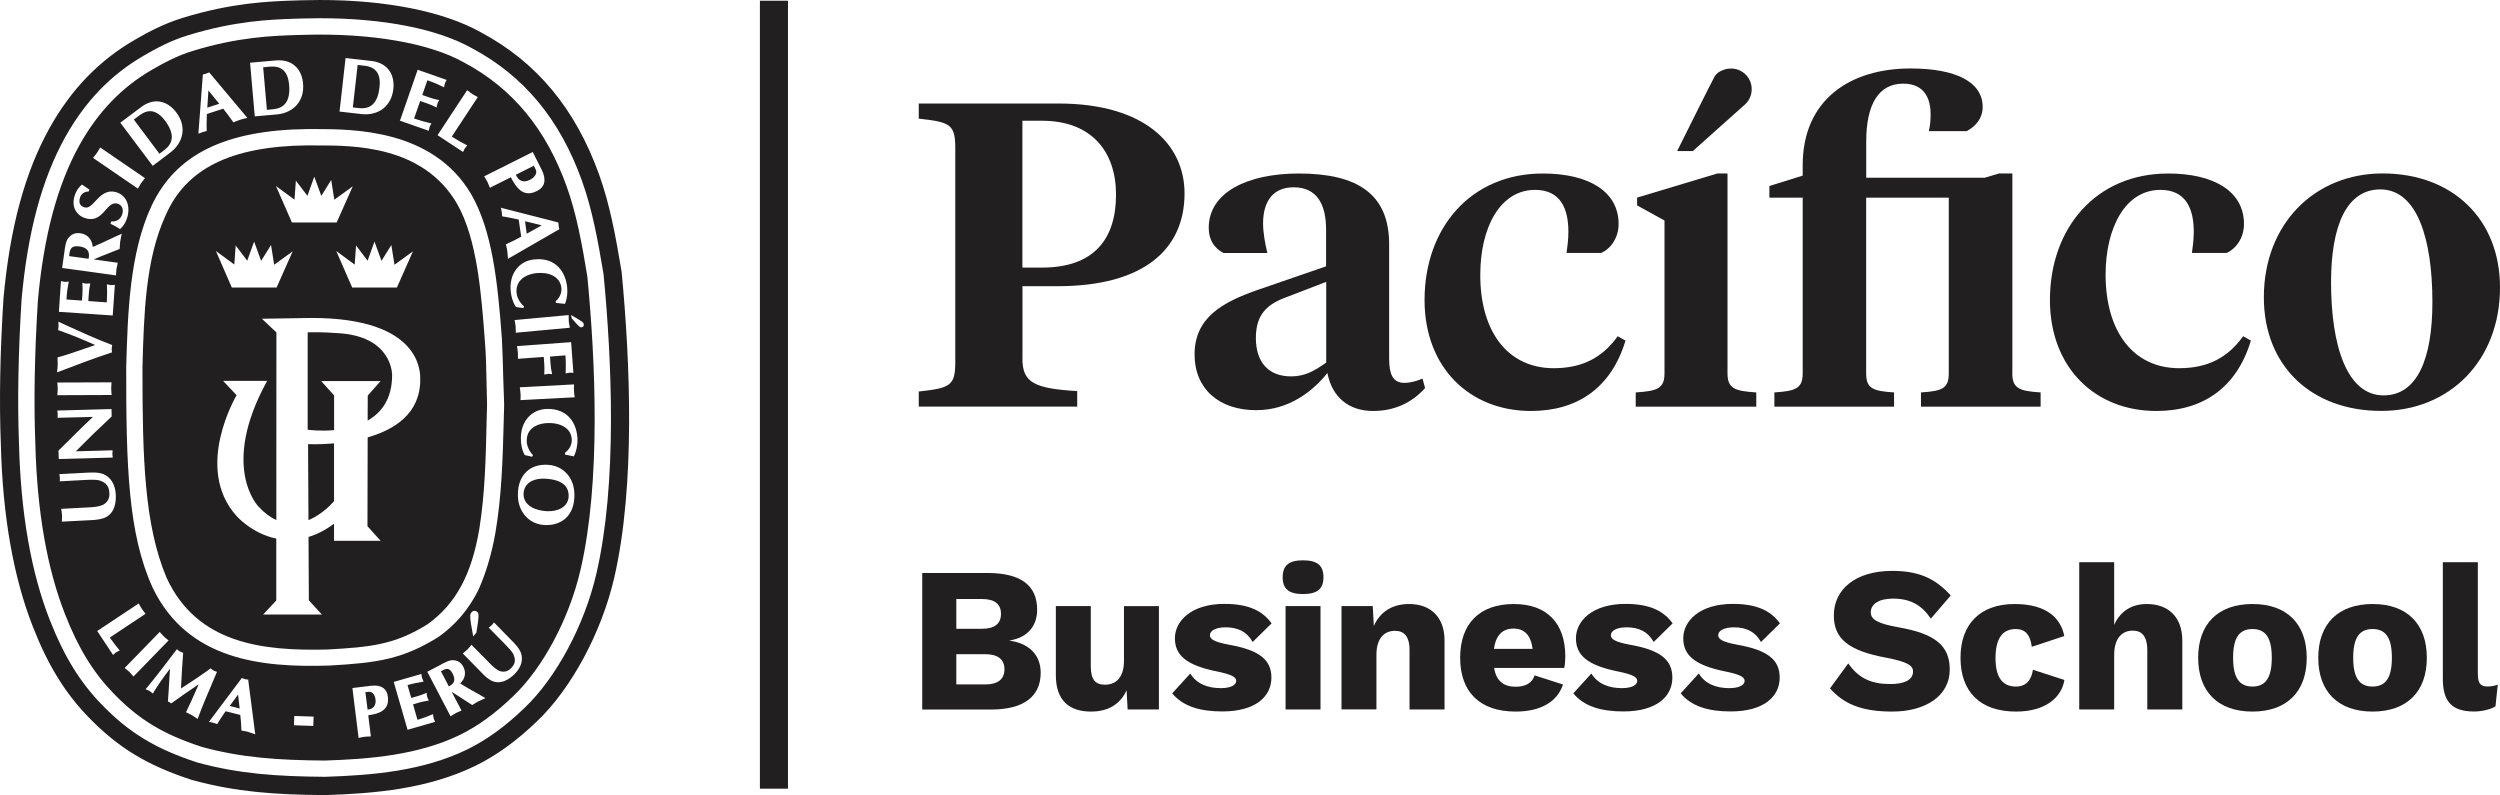
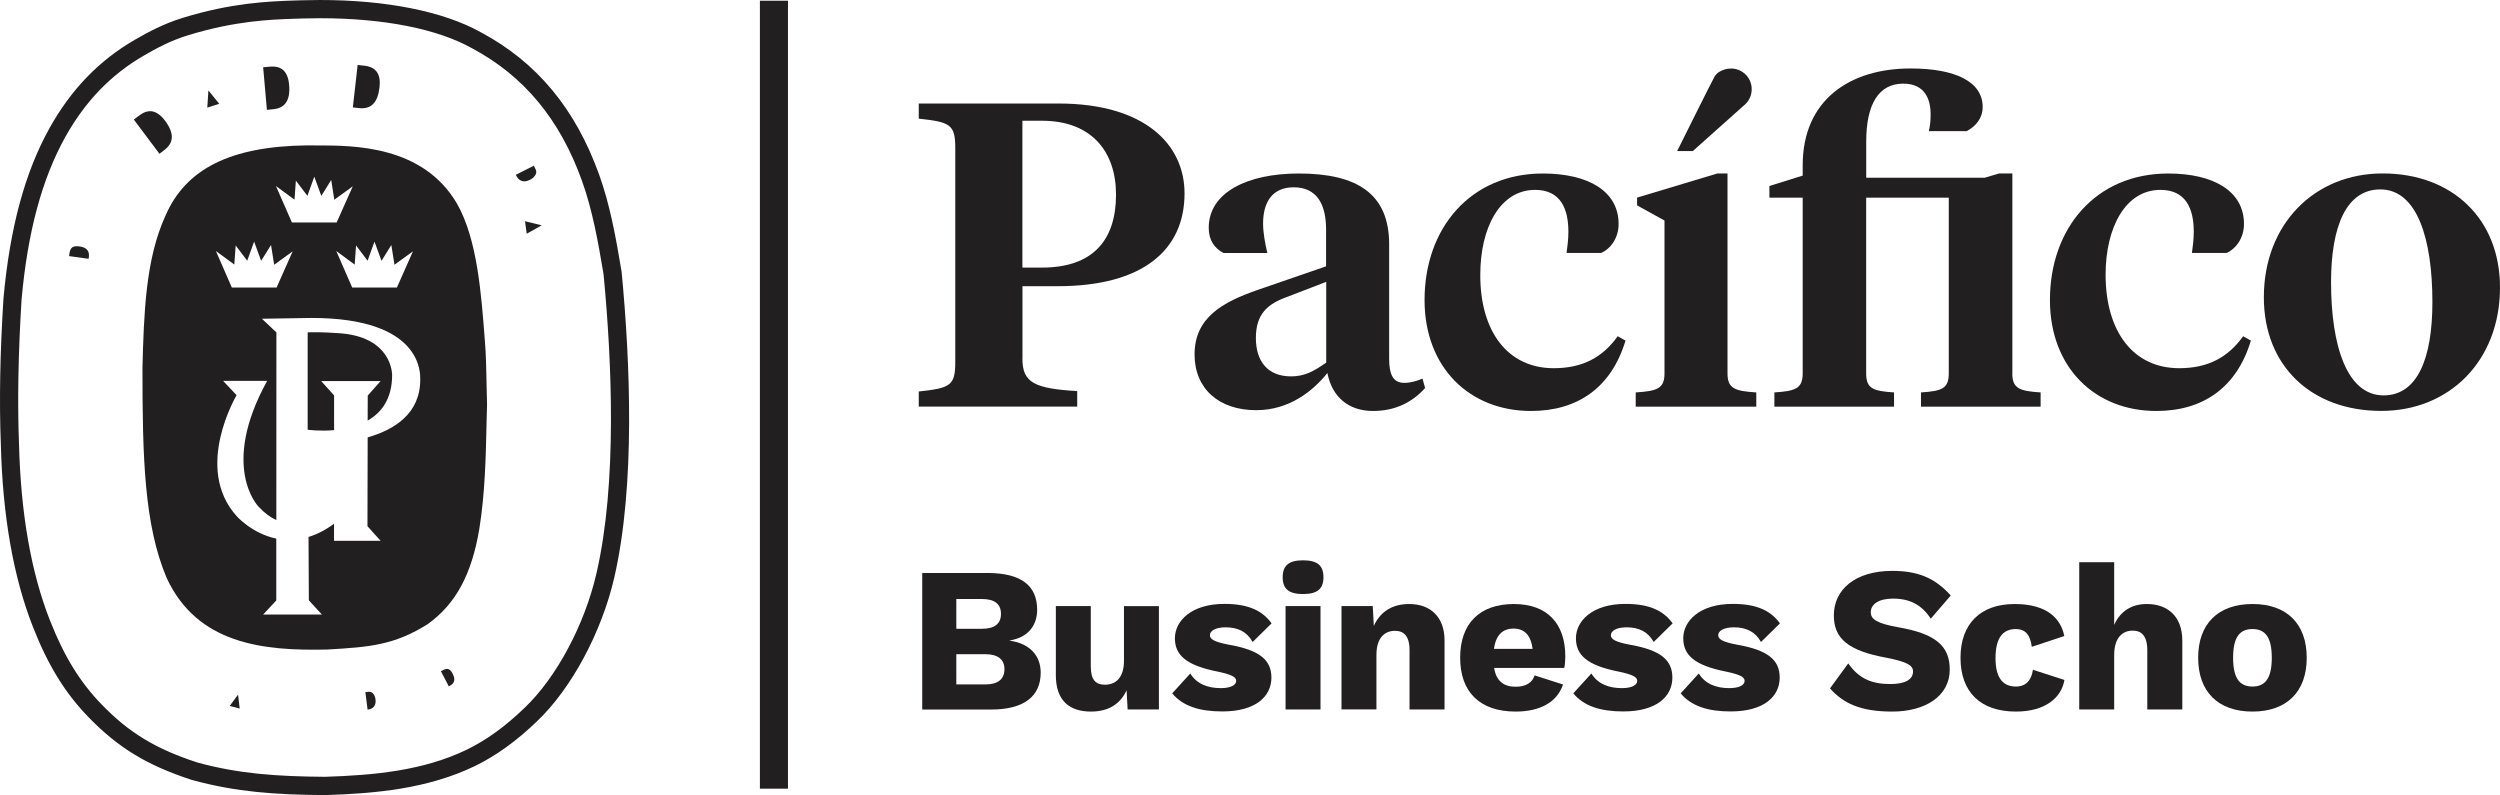
<svg xmlns="http://www.w3.org/2000/svg" width="261" height="83" viewBox="0 0 261 83" fill="none">
  <g clip-path="url(#clip0_1330_19)">
    <path d="M82.264 0.076H79.334V82.338H82.264V0.076Z" fill="#221F20" />
    <path d="M106.739 27.936H108.786C114.077 27.936 116.513 25.096 116.513 20.319C116.513 15.812 113.94 12.606 108.786 12.606H106.739V27.936ZM106.739 37.447C106.739 39.97 108.026 40.563 112.461 40.831V42.451H95.918V40.873C99.258 40.514 99.731 40.245 99.731 37.764V15.494C99.731 13.013 99.252 12.744 95.918 12.386V10.807H110.504C119.47 10.807 123.666 15.046 123.666 20.188C123.666 26.095 119.326 29.879 110.415 29.879H106.746V37.447H106.739Z" fill="#221F20" />
    <path d="M162.214 38.44C165.219 38.44 167.313 37.309 168.887 35.104L169.702 35.559C168.223 40.473 164.698 42.906 159.832 42.906C153.446 42.906 148.723 38.398 148.723 31.32C148.723 23.793 153.542 18.114 161.071 18.114C165.746 18.114 168.983 19.913 168.983 23.386C168.983 24.827 168.169 25.957 167.169 26.405H163.549C163.644 25.689 163.74 25.006 163.74 24.193C163.74 21.801 162.933 19.823 160.263 19.823C156.642 19.823 154.541 23.697 154.541 28.701C154.534 34.608 157.395 38.44 162.214 38.44Z" fill="#221F20" />
    <path d="M210.084 38.984C210.084 40.563 210.851 40.831 213.041 40.969V42.458H200.55V40.969C202.74 40.831 203.452 40.563 203.452 38.984V20.636H194.828V38.984C194.828 40.563 195.539 40.831 197.737 40.969V42.458H185.245V40.969C187.436 40.831 188.202 40.563 188.202 38.984V20.636H184.725V19.416L188.202 18.334V17.252C188.202 10.401 193.158 7.148 199.455 7.148C204.177 7.148 206.99 8.547 206.99 11.166C206.99 12.338 206.272 13.192 205.32 13.689H201.364C201.508 13.151 201.556 12.607 201.556 11.931C201.556 10.263 200.892 8.733 198.695 8.733C196.121 8.733 194.834 10.897 194.834 14.771V18.555H207.202L208.708 18.107H210.091V38.984H210.084Z" fill="#221F20" />
    <path d="M227.51 38.44C230.515 38.44 232.609 37.309 234.183 35.104L234.991 35.559C233.513 40.473 229.988 42.906 225.121 42.906C218.735 42.906 214.013 38.398 214.013 31.32C214.013 23.793 218.831 18.114 226.36 18.114C231.035 18.114 234.272 19.913 234.272 23.386C234.272 24.827 233.458 25.957 232.459 26.405H228.838C228.934 25.689 229.029 25.006 229.029 24.193C229.029 21.801 228.215 19.823 225.546 19.823C221.925 19.823 219.824 23.697 219.824 28.701C219.837 34.608 222.698 38.44 227.51 38.44Z" fill="#221F20" />
    <path d="M253.943 31.54C253.943 24.868 252.321 19.775 248.509 19.775C244.984 19.775 243.362 23.559 243.362 29.466C243.362 36.138 245.032 41.279 248.844 41.279C252.369 41.279 253.943 37.447 253.943 31.54ZM236.346 31.044C236.346 23.38 241.644 18.107 248.748 18.107C256.045 18.107 261 22.883 261 30.01C261 37.675 255.709 42.899 248.605 42.899C241.309 42.899 236.346 38.212 236.346 31.044Z" fill="#221F20" />
    <path d="M180.352 38.984C180.352 40.563 181.118 40.831 183.356 40.969V42.458H170.769V40.969C173.008 40.831 173.774 40.563 173.774 38.984V23.021L170.913 21.443V20.629L179.304 18.107H180.352V38.984Z" fill="#221F20" />
    <path d="M138.457 37.854C137.122 38.798 136.164 39.294 134.788 39.294C132.262 39.294 131.113 37.626 131.113 35.283C131.113 32.76 132.358 31.72 134.357 31.003L138.457 29.424V37.854ZM148.511 39.522C147.984 39.749 147.32 39.97 146.602 39.97C145.363 39.97 145.027 38.977 145.027 37.447V25.503C145.027 20.23 141.687 18.114 135.589 18.114C130.291 18.114 126.191 20.05 126.191 23.793C126.191 25.054 126.78 25.923 127.738 26.412H132.31C132.071 25.42 131.865 24.248 131.865 23.345C131.865 21.181 132.769 19.554 135.062 19.554C137.54 19.554 138.443 21.401 138.443 23.972V27.805L131.243 30.286C127.67 31.547 124.713 33.126 124.713 37.006C124.713 40.611 127.287 42.823 131.147 42.823C134.583 42.823 137.06 40.838 138.58 38.943C139.059 41.424 140.77 42.906 143.344 42.906C145.589 42.906 147.396 42.051 148.778 40.514L148.511 39.522Z" fill="#221F20" />
    <path d="M180.817 7.154C180.557 7.161 180.317 7.168 180.105 7.237C179.592 7.403 179.291 7.561 179.01 7.975C178.866 8.188 175.095 15.77 175.095 15.77H176.731L182.234 10.856C182.631 10.463 182.877 9.918 182.877 9.312C182.884 8.154 181.967 7.21 180.817 7.154Z" fill="#221F20" />
    <path d="M23.983 73.702L25.023 73.971L24.852 72.516L23.983 73.702Z" fill="#221F20" />
    <path d="M47.076 70.056C46.789 69.697 46.481 69.828 46.05 70.063L46.029 70.07L46.857 71.655C47.138 71.524 47.316 71.358 47.391 71.159C47.473 70.945 47.432 70.669 47.261 70.352C47.234 70.276 47.186 70.18 47.076 70.056Z" fill="#221F20" />
    <path d="M38.507 72.22L38.144 72.261L38.377 74.088C38.493 74.067 38.623 74.047 38.733 73.998C39.219 73.799 39.239 73.295 39.205 73.026C39.137 72.516 38.849 72.179 38.507 72.22Z" fill="#221F20" />
-     <path d="M32.162 46.366L32.203 54.299C33.798 53.645 34.873 52.314 34.873 52.314V46.29C33.305 46.428 32.162 46.366 32.162 46.366Z" fill="#221F20" />
    <path d="M50.047 55.175C50.635 51.529 50.718 47.71 50.793 44.34C50.793 44.34 50.848 42.224 50.848 42.244C50.82 41.486 50.806 40.714 50.793 39.901C50.765 38.509 50.745 37.061 50.622 35.6C50.245 30.631 49.828 24.999 47.72 21.277C44.16 15.171 36.905 15.177 33.004 15.184L32.08 15.177C24.106 15.267 19.397 17.604 17.276 22.518C15.181 27.074 15.024 32.822 14.873 38.378C14.873 38.378 14.873 38.474 14.873 38.467C14.873 47.8 15.058 54.837 17.412 60.365C20.602 67.195 27.364 67.981 34.195 67.809C38.699 67.554 41.211 67.32 44.66 65.155C47.596 63.039 49.253 59.958 50.047 55.175ZM37.172 25.627L38.377 27.219L39.096 25.22L39.828 27.232L40.855 25.578L41.183 27.639L43.113 26.24L41.436 30.017H36.769L35.105 26.205L37.029 27.625L37.172 25.627ZM30.745 20.843L30.889 18.858L32.094 20.443L32.812 18.444L33.545 20.45L34.578 18.789L34.9 20.85L36.83 19.451L35.146 23.228H30.478L28.808 19.423L30.745 20.843ZM24.462 27.618L24.606 25.627L25.811 27.219L26.529 25.22L27.262 27.232L28.295 25.578L28.624 27.639L30.554 26.24L28.877 30.017H24.202L22.539 26.205L24.462 27.618ZM43.873 39.653C43.873 43.175 41.183 44.864 38.384 45.663L38.363 54.934L39.732 56.457H34.873V54.678C33.949 55.361 33.059 55.802 32.21 56.057L32.244 62.674L33.606 64.156H27.474L28.843 62.688V56.229C26.303 55.706 24.702 53.879 24.702 53.879C20.171 48.847 24.702 41.259 24.702 41.259L23.292 39.763H27.891C22.929 48.751 26.974 52.873 26.974 52.873C27.604 53.562 28.24 54.017 28.849 54.299L28.856 34.704L27.344 33.277L32.504 33.194C44.208 33.188 43.873 39.074 43.873 39.653Z" fill="#221F20" />
    <path d="M17.145 15.674C18.172 14.902 18.2 13.902 17.234 12.606C16.796 12.021 16.324 11.69 15.859 11.621C15.441 11.566 15.01 11.704 14.558 12.041L13.97 12.482L16.646 16.053L17.145 15.674Z" fill="#221F20" />
    <path d="M9.151 26.15C9.001 25.923 8.72 25.785 8.316 25.73C8.193 25.709 8.07 25.702 7.919 25.709C7.337 25.737 7.276 26.219 7.221 26.674L7.214 26.736L9.247 27.019C9.329 26.653 9.295 26.357 9.151 26.15Z" fill="#221F20" />
    <path d="M55.324 18.775C55.646 18.617 55.871 18.382 55.954 18.141C56.002 17.983 55.995 17.831 55.926 17.7L55.734 17.3L53.846 18.252C53.921 18.382 54.003 18.527 54.092 18.637C54.502 19.092 55.036 18.92 55.324 18.775Z" fill="#221F20" />
    <path d="M35.16 34.773C33.579 34.663 32.84 34.683 32.121 34.697V44.864C32.121 44.864 33.346 45.043 34.879 44.905V41.279L33.531 39.784H39.732L38.391 41.3L38.384 43.906C39.821 43.085 40.937 41.645 40.937 39.163C40.937 39.157 41.012 35.049 35.16 34.773Z" fill="#221F20" />
-     <path d="M59.157 19.458C57.001 13.454 53.503 9.222 48.452 6.527C44.804 4.48 38.678 3.426 31.642 3.639L30.855 3.66C28.473 3.743 24.88 3.853 20.13 5.314C18.514 5.803 17.07 6.582 15.872 7.278C12.703 9.112 10.239 11.683 8.316 15.115C6.003 19.265 4.572 24.586 3.956 31.361C3.607 36.972 3.518 41.858 3.689 46.318C3.867 53.348 4.907 59.345 6.797 64.142C8.179 67.678 9.747 70.221 11.861 72.399C14.517 75.136 17.015 76.645 21.06 77.975C25.256 79.12 29.089 79.361 33.88 79.402C38.657 79.25 43.668 78.823 47.993 76.735C49.855 75.825 51.683 74.508 53.578 72.682C56.679 69.739 59.437 64.555 60.608 59.483C62.743 50.26 62.168 37.723 61.32 28.88C60.799 25.702 60.211 22.366 59.157 19.458ZM59.622 35.724L59.629 35.779L59.855 38.853L59.862 38.922H59.8L59.718 38.915C59.629 38.908 59.54 38.901 59.458 38.908C59.376 38.915 59.28 38.936 59.198 38.957L59.123 38.97L59.054 38.991V38.915C59.075 38.488 59.088 37.95 59.033 37.102L57.418 37.227C57.432 37.413 57.48 38.019 57.48 38.019C57.5 38.316 57.548 38.626 57.624 38.984L57.644 39.06L57.569 39.053L57.487 39.046C57.398 39.039 57.309 39.026 57.22 39.032C57.138 39.039 57.042 39.067 56.967 39.081L56.891 39.094L56.823 39.108V39.032L56.83 38.839C56.836 38.564 56.843 38.309 56.823 38.047L56.768 37.261L54.153 37.454L54.092 37.461L54.071 37.413V37.247C54.071 37.109 54.078 36.951 54.064 36.806C54.051 36.654 54.03 36.503 54.01 36.358L53.982 36.206L53.975 36.138L54.037 36.131L59.567 35.724H59.622ZM59.964 41.259L59.992 41.41L59.999 41.479H59.937L54.4 41.769H54.338L54.345 41.707V41.548C54.352 41.397 54.359 41.245 54.345 41.1C54.338 40.949 54.318 40.79 54.297 40.645L54.277 40.494L54.27 40.432H54.331L59.868 40.135H59.93V40.197L59.923 40.342C59.916 40.494 59.91 40.645 59.923 40.797C59.93 40.969 59.951 41.114 59.964 41.259ZM59.369 32.884V32.946V33.105C59.369 33.25 59.376 33.401 59.383 33.56C59.403 33.705 59.424 33.856 59.451 34.001L59.485 34.153C59.485 34.153 59.492 34.221 59.492 34.215L59.431 34.221L53.907 34.731L53.845 34.738V34.669V34.518C53.845 34.366 53.845 34.215 53.832 34.07C53.818 33.925 53.791 33.773 53.763 33.629L53.736 33.477L53.722 33.415L53.784 33.408L59.307 32.898L59.369 32.884ZM59.212 29.983C59.273 30.561 59.198 31.209 58.999 31.685L58.979 31.726L58.938 31.719C58.767 31.699 58.589 31.678 58.417 31.664C58.308 31.657 58.199 31.644 58.089 31.63H58.041L58.034 31.588L58.02 31.471V31.437L58.041 31.416C58.445 31.072 58.664 30.541 58.609 30.058C58.472 28.804 57.206 28.384 56.008 28.514C54.598 28.673 53.804 29.479 53.934 30.623C53.989 31.092 54.283 31.623 54.674 31.947L54.708 31.974L54.694 32.009L54.66 32.126L54.646 32.167L54.598 32.161L53.893 32.057H53.866L53.852 32.03C53.503 31.506 53.366 30.886 53.325 30.465C53.216 29.535 53.435 28.673 53.934 28.053C54.372 27.501 55.002 27.17 55.741 27.088C56.672 26.984 57.452 27.17 58.068 27.66C58.698 28.177 59.102 28.969 59.212 29.983ZM58.301 23.242V23.29C58.301 23.393 58.308 23.497 58.322 23.593C58.335 23.69 58.356 23.779 58.383 23.89L58.397 23.931L58.356 23.952L53.106 26.977L53.031 27.026L53.024 26.929L53.01 26.75C52.997 26.578 52.99 26.405 52.962 26.233C52.942 26.068 52.908 25.909 52.867 25.73L52.826 25.551L52.812 25.509L52.86 25.495L52.88 25.482C53.421 25.227 53.928 24.985 54.413 24.71L54.153 22.925L53.613 22.807C53.223 22.725 52.853 22.649 52.47 22.594H52.422V22.546C52.408 22.497 52.408 22.456 52.408 22.408C52.408 22.325 52.394 22.249 52.388 22.16C52.374 22.077 52.353 21.994 52.34 21.911C52.333 21.863 52.319 21.822 52.319 21.78L52.292 21.691L52.381 21.712L58.253 23.214L58.301 23.242ZM50.615 18.375L55.57 15.894L55.625 15.867L55.645 15.922L56.542 17.7C57.069 18.748 56.898 19.526 56.063 19.94C55.584 20.188 55.16 20.236 54.769 20.112C54.249 19.94 53.804 19.437 53.332 18.506L51.203 19.575L51.149 19.602L51.121 19.547L51.067 19.409C51.012 19.271 50.957 19.127 50.889 18.989C50.82 18.851 50.745 18.727 50.663 18.596L50.581 18.472L50.546 18.417L50.615 18.375ZM48.739 9.463L48.774 9.415L48.822 9.45L48.945 9.546C49.061 9.636 49.178 9.732 49.307 9.815C49.431 9.898 49.561 9.967 49.691 10.036L49.828 10.104L49.883 10.139L49.848 10.187L47.165 14.261C47.72 14.619 48.219 14.888 48.719 15.15L48.787 15.184L48.739 15.239L48.685 15.301C48.63 15.37 48.568 15.432 48.52 15.508C48.472 15.577 48.438 15.66 48.404 15.742L48.37 15.812L48.343 15.867L48.288 15.832L45.728 14.143L45.68 14.109L45.714 14.061L48.739 9.463ZM41.779 12.537L43.586 7.334L43.599 7.278L43.654 7.299L46.563 8.319L46.624 8.34L46.597 8.402L46.563 8.464C46.522 8.547 46.474 8.629 46.447 8.705C46.419 8.781 46.406 8.871 46.385 8.96L46.371 9.036L46.358 9.112L46.282 9.077C45.831 8.857 45.351 8.629 44.619 8.381L44.085 9.918L44.824 10.173C45.119 10.284 45.427 10.36 45.783 10.435L45.858 10.449L45.817 10.518L45.776 10.587C45.735 10.663 45.694 10.745 45.666 10.821C45.646 10.897 45.625 10.987 45.605 11.076L45.598 11.152L45.584 11.228L45.516 11.194C45.194 11.028 44.9 10.904 44.605 10.801L43.866 10.546L43.23 12.372C43.914 12.606 44.441 12.751 44.968 12.868L45.043 12.882L45.009 12.944L44.968 13.027C44.92 13.096 44.879 13.178 44.852 13.254C44.824 13.33 44.811 13.42 44.79 13.509L44.776 13.592L44.763 13.654L44.701 13.633L41.792 12.613L41.738 12.593L41.779 12.537ZM35.454 11.593L36.07 6.114L36.077 6.059L36.132 6.065L38.883 6.376C39.698 6.5 40.307 6.858 40.684 7.43C41.012 7.926 41.142 8.574 41.067 9.291C40.971 10.153 40.601 10.856 40.02 11.324C39.417 11.8 38.617 12.007 37.754 11.91L35.502 11.655L35.447 11.648L35.454 11.593ZM26.166 6.541L28.925 6.3C29.753 6.258 30.417 6.486 30.903 6.975C31.327 7.403 31.58 8.009 31.642 8.733C31.717 9.622 31.485 10.394 30.964 10.98C30.472 11.524 29.746 11.876 28.911 11.945L26.652 12.145L26.598 12.152L26.591 12.089L26.112 6.596L26.105 6.548L26.166 6.541ZM20.718 13.861L21.177 7.809L21.184 7.768L21.232 7.761C21.334 7.747 21.423 7.72 21.519 7.685C21.608 7.658 21.704 7.616 21.8 7.575L21.841 7.554L21.868 7.589L25.763 12.234L25.817 12.303L25.728 12.331L25.55 12.372C25.379 12.413 25.222 12.455 25.064 12.503C24.9 12.558 24.75 12.62 24.578 12.689L24.414 12.758L24.373 12.779L24.346 12.744L24.318 12.703C23.976 12.227 23.654 11.772 23.305 11.345L21.594 11.903L21.581 12.469C21.567 12.861 21.56 13.241 21.581 13.627V13.675L21.533 13.689C21.485 13.695 21.444 13.709 21.403 13.723C21.32 13.744 21.245 13.758 21.17 13.785C21.095 13.813 21.012 13.847 20.937 13.875C20.896 13.888 20.855 13.916 20.807 13.923L20.725 13.957L20.718 13.861ZM12.601 12.779L14.818 11.118C15.503 10.642 16.18 10.477 16.851 10.642C17.433 10.78 17.974 11.159 18.405 11.738C18.925 12.427 19.144 13.185 19.035 13.93C18.925 14.688 18.487 15.391 17.796 15.915L15.989 17.28L15.941 17.314L15.906 17.266L12.594 12.855L12.56 12.813L12.601 12.779ZM9.747 16.446L9.842 16.322C9.938 16.204 10.034 16.087 10.116 15.97C10.198 15.853 10.274 15.715 10.349 15.584L10.424 15.446L10.458 15.391L10.506 15.425L15.085 18.562L15.14 18.596L15.099 18.644L15.003 18.762C14.914 18.879 14.811 18.996 14.729 19.12C14.647 19.244 14.565 19.382 14.503 19.506L14.428 19.637L14.401 19.685L14.346 19.657L9.767 16.521L9.719 16.487L9.747 16.446ZM7.789 20.443C7.967 19.851 8.343 19.409 8.549 19.292L8.583 19.271L8.61 19.299C8.843 19.471 9.076 19.63 9.302 19.775L9.336 19.802L9.322 19.837L9.281 19.954L9.274 19.988H9.24C8.918 20.009 8.494 20.147 8.35 20.643C8.193 21.167 8.35 21.512 8.823 21.649C9.247 21.773 9.575 21.408 9.972 20.981C10.479 20.443 11.115 19.761 12.149 20.071C12.594 20.209 12.943 20.485 13.169 20.898C13.443 21.401 13.477 22.042 13.285 22.711C13.141 23.193 12.888 23.607 12.566 23.883L12.525 23.917L12.491 23.89C12.204 23.71 11.909 23.531 11.574 23.38L11.533 23.352L11.553 23.304L11.595 23.159L11.608 23.118H11.656C12.183 23.159 12.614 22.863 12.772 22.339C12.847 22.077 12.833 21.815 12.724 21.615C12.628 21.443 12.477 21.326 12.272 21.264C11.745 21.112 11.417 21.484 11.026 21.925C10.54 22.477 9.993 23.104 8.925 22.78C8.46 22.642 8.09 22.352 7.885 21.966C7.645 21.546 7.611 21.015 7.789 20.443ZM6.495 27.915L6.735 26.212L6.742 26.123C6.803 25.73 6.872 25.206 7.091 24.91C7.419 24.455 7.837 24.276 8.384 24.351C9.137 24.455 9.603 24.979 9.685 25.778C10.315 25.516 10.938 25.227 11.54 24.937L12.074 24.689L12.614 24.448L12.71 24.4L12.69 24.51L12.649 24.682C12.614 24.861 12.573 25.047 12.546 25.234C12.525 25.413 12.512 25.599 12.505 25.778L12.491 25.957V25.985L12.457 26.006L10.643 26.722C10.506 26.771 10.322 26.853 10.13 26.936L9.781 27.081L12.238 27.425L12.293 27.432L12.279 27.494L12.252 27.646C12.21 27.791 12.183 27.942 12.156 28.087C12.135 28.239 12.128 28.39 12.121 28.542L12.115 28.687L12.108 28.756L12.046 28.742L6.557 27.984L6.495 27.977V27.915ZM6.153 32.491L6.359 29.41L6.365 29.348L6.434 29.362L6.509 29.376C6.598 29.404 6.687 29.417 6.769 29.424C6.851 29.431 6.947 29.424 7.036 29.41L7.111 29.404L7.187 29.397L7.166 29.473C7.07 29.976 6.975 30.493 6.94 31.265L8.556 31.382L8.61 30.596C8.631 30.293 8.624 29.976 8.603 29.61L8.597 29.528L8.672 29.548L8.761 29.569C8.843 29.583 8.932 29.61 9.007 29.61C9.089 29.617 9.185 29.61 9.267 29.596H9.35L9.425 29.59L9.411 29.666C9.336 30.024 9.288 30.334 9.274 30.651L9.22 31.43L11.15 31.568C11.191 30.837 11.191 30.286 11.163 29.755L11.156 29.679L11.232 29.7L11.314 29.714C11.403 29.734 11.492 29.755 11.574 29.762C11.656 29.762 11.745 29.755 11.841 29.748L11.923 29.741L11.985 29.734V29.803L11.773 32.877V32.932H11.704L6.208 32.56L6.153 32.553V32.491ZM5.968 38.784L5.982 38.612C6.003 38.433 6.023 38.254 6.023 38.081C6.03 37.902 6.023 37.716 6.009 37.544L6.003 37.364V37.316L6.044 37.302C6.968 37.054 7.905 36.723 8.809 36.406L9.938 36.02C8.87 35.545 7.502 34.959 6.112 34.477L6.071 34.456L6.078 34.401C6.098 34.283 6.105 34.159 6.112 34.042C6.112 33.925 6.105 33.801 6.098 33.67L6.085 33.58L6.174 33.622L6.762 33.891C8.343 34.614 9.986 35.366 11.67 36.007L11.711 36.027L11.704 36.069C11.697 36.096 11.69 36.131 11.69 36.165C11.67 36.248 11.663 36.324 11.656 36.406C11.656 36.496 11.67 36.579 11.677 36.661C11.677 36.689 11.684 36.723 11.69 36.744L11.697 36.792L11.636 36.806C9.966 37.358 8.193 38.012 6.037 38.846L5.955 38.874L5.968 38.784ZM6.044 39.935L11.588 39.915H11.649L11.642 39.977L11.629 40.128C11.622 40.273 11.608 40.432 11.608 40.576C11.608 40.721 11.622 40.88 11.636 41.024L11.649 41.169L11.656 41.238H11.595L6.044 41.259L5.982 41.266L5.989 41.197L6.003 41.038C6.016 40.893 6.03 40.742 6.03 40.597C6.03 40.445 6.016 40.294 6.003 40.142L5.989 39.99L5.982 39.922H6.044V39.935ZM6.133 47.924V47.862L6.105 47.062V47.035L6.126 47.021C6.584 46.58 7.043 46.125 7.488 45.677C8.2 44.967 8.946 44.229 9.705 43.526L6.071 43.616L6.009 43.623V43.554C6.023 43.451 6.03 43.347 6.023 43.244C6.023 43.14 6.009 43.03 5.989 42.927L5.975 42.858H6.044L11.588 42.706H11.642V42.768L11.656 43.458V43.485L11.636 43.499L10.924 44.181C10.157 44.905 9.425 45.594 8.72 46.318L7.919 47.117L11.69 47.014L11.752 47.007V47.076C11.745 47.111 11.745 47.145 11.745 47.179C11.731 47.248 11.731 47.324 11.731 47.393C11.738 47.462 11.745 47.538 11.752 47.614C11.759 47.648 11.759 47.676 11.766 47.71L11.773 47.772H11.704L6.181 47.924H6.133ZM6.516 54.458H6.454L6.461 54.396L6.468 54.237C6.475 54.093 6.482 53.941 6.475 53.789C6.468 53.645 6.447 53.493 6.42 53.341L6.4 53.19L6.393 53.128L6.454 53.121L8.747 52.997L8.959 52.99C9.384 52.969 9.911 52.942 10.26 52.859C10.671 52.762 10.883 52.687 11.136 52.404C11.348 52.149 11.444 51.859 11.423 51.501C11.389 50.77 11.102 50.398 10.404 50.164C10.055 50.04 9.137 50.095 8.747 50.116L6.297 50.247L6.228 50.26L6.242 50.185C6.256 50.081 6.256 49.978 6.249 49.867C6.242 49.764 6.228 49.654 6.208 49.557L6.194 49.495H6.263L9.137 49.344L9.226 49.337C10.116 49.316 10.944 49.288 11.567 50.095C11.957 50.577 12.067 51.198 12.087 51.632C12.128 52.376 12.012 53.686 10.821 54.093C10.527 54.196 10.171 54.258 9.815 54.286L6.516 54.458ZM12.389 67.967L12.32 68.002C12.245 68.029 12.169 68.071 12.115 68.105C12.053 68.147 11.998 68.202 11.937 68.257L11.882 68.305L11.8 68.381L11.745 68.284L10.205 65.962L10.15 65.879L10.232 65.824L14.401 63.053L14.483 62.998L14.531 63.087L14.599 63.212C14.668 63.329 14.729 63.446 14.805 63.563C14.88 63.673 14.962 63.777 15.044 63.887L15.133 63.997L15.195 64.073L15.113 64.135L11.464 66.561C11.8 67.051 12.121 67.45 12.43 67.823L12.505 67.912L12.389 67.967ZM13.942 70.628L13.874 70.559L13.785 70.449C13.696 70.345 13.607 70.249 13.511 70.152C13.415 70.063 13.306 69.973 13.203 69.89L13.094 69.801L13.018 69.732L13.087 69.663L16.605 66.044L16.68 65.969L16.742 66.044L16.831 66.155C16.919 66.258 17.009 66.355 17.111 66.451C17.2 66.547 17.31 66.63 17.419 66.713L17.522 66.802L17.604 66.858L17.529 66.933L14.011 70.552L13.942 70.628ZM20.677 74.943L20.643 75.053L20.533 74.991L20.396 74.901C20.273 74.819 20.157 74.736 20.027 74.66C19.904 74.591 19.78 74.529 19.657 74.474L19.5 74.398L19.418 74.357L19.459 74.274C19.828 73.53 20.157 72.771 20.479 72.048L20.746 71.441C19.828 72.055 18.877 72.709 17.926 73.399L17.857 73.44L17.809 73.392C17.734 73.337 17.672 73.295 17.604 73.268L17.529 73.247L17.535 73.171C17.59 72.475 17.631 71.717 17.679 70.917L17.748 69.808C17.015 70.779 16.482 71.531 16.016 72.31L15.961 72.406L15.879 72.337L15.804 72.282C15.742 72.234 15.681 72.179 15.612 72.137C15.551 72.096 15.475 72.075 15.407 72.048C15.373 72.041 15.345 72.027 15.311 72.006L15.195 71.958L15.277 71.868C16.249 70.697 17.317 69.298 18.412 67.85L18.466 67.774L18.542 67.829C18.562 67.85 18.583 67.871 18.603 67.885C18.665 67.933 18.713 67.974 18.774 68.002C18.836 68.036 18.904 68.064 18.973 68.098C19 68.105 19.028 68.112 19.055 68.126L19.123 68.147L19.117 68.216C19.021 69.387 18.959 70.607 18.898 71.786V71.875L19.479 71.496C20.273 70.979 21.095 70.435 21.93 69.821L21.984 69.78L22.039 69.821C22.06 69.835 22.08 69.856 22.108 69.87C22.169 69.918 22.224 69.966 22.286 69.994C22.347 70.028 22.422 70.063 22.498 70.083L22.566 70.111L22.655 70.145L22.614 70.235L22.292 70.993C21.663 72.468 21.115 73.743 20.677 74.943ZM26.488 76.604L26.324 76.549C26.173 76.493 26.036 76.445 25.893 76.404C25.742 76.362 25.598 76.335 25.441 76.314L25.277 76.28L25.208 76.273L25.201 76.197V76.163C25.174 75.632 25.153 75.136 25.085 74.639L23.552 74.253L23.292 74.639C23.086 74.936 22.895 75.225 22.717 75.528L22.683 75.597L22.614 75.57C22.573 75.556 22.532 75.542 22.491 75.528C22.422 75.501 22.354 75.48 22.286 75.466C22.217 75.439 22.135 75.425 22.067 75.411C22.026 75.411 21.984 75.397 21.95 75.391L21.806 75.363L21.895 75.253L25.208 70.835L25.249 70.779L25.325 70.807C25.407 70.848 25.489 70.876 25.571 70.897C25.653 70.917 25.735 70.938 25.838 70.945L25.913 70.952L25.92 71.028L26.625 76.493L26.652 76.645L26.488 76.604ZM32.737 74.908L32.71 75.701L32.703 75.79L32.614 75.784L30.78 75.721H30.691V75.625L30.718 74.839V74.743L30.814 74.75L32.648 74.812H32.744L32.737 74.908ZM15.948 61.378C13.36 55.733 13.169 48.592 13.176 38.336C13.333 32.753 13.518 26.412 15.824 21.484C18.343 16.122 23.511 13.578 32.08 13.475C32.094 13.475 32.936 13.475 32.936 13.475C36.912 13.482 45.173 13.489 49.178 20.25C51.388 24.089 51.95 29.335 52.394 35.304C52.47 36.696 52.504 38.074 52.538 39.411C52.538 39.411 52.634 42.21 52.634 42.237L52.586 44.036C52.49 47.703 52.381 51.866 51.703 55.719C51.313 57.904 50.711 59.896 49.917 61.654C48.897 63.66 47.548 65.245 45.769 66.506C42.005 68.836 39.41 69.201 34.373 69.484C27.303 69.711 19.596 68.918 15.948 61.378ZM49.958 64.321C49.958 64.466 49.937 64.673 49.903 64.942C49.869 65.21 49.807 65.582 49.732 66.051L49.403 66.444C49.307 65.906 49.232 65.479 49.178 65.169C49.13 64.859 49.102 64.624 49.095 64.459C49.082 64.287 49.089 64.176 49.116 64.114C49.136 64.052 49.171 63.997 49.212 63.942C49.307 63.825 49.41 63.77 49.527 63.77C49.643 63.77 49.739 63.804 49.814 63.873C49.862 63.921 49.896 63.963 49.93 64.018C49.951 64.073 49.958 64.176 49.958 64.321ZM38.445 74.674L38.706 76.776L38.719 76.879L38.617 76.886L38.473 76.893C38.343 76.9 38.206 76.9 38.076 76.921C37.939 76.934 37.809 76.962 37.679 76.99L37.535 77.017L37.439 77.045L37.425 76.941L36.803 71.93L36.796 71.834L36.885 71.82L38.678 71.6C39.273 71.524 39.739 71.614 40.054 71.855C40.3 72.048 40.451 72.344 40.492 72.73C40.684 74.157 39.581 74.522 38.445 74.674ZM45.331 75.391L42.641 76.163L42.552 76.197L42.525 76.1L41.135 71.29L41.108 71.2L41.197 71.165L43.887 70.394L43.996 70.359L44.01 70.469L44.017 70.545C44.03 70.621 44.037 70.711 44.058 70.773C44.085 70.841 44.119 70.91 44.154 70.979L44.174 71.048L44.229 71.165L44.106 71.186C43.654 71.255 43.189 71.338 42.545 71.524L42.935 72.868C43.127 72.813 43.579 72.682 43.579 72.682C43.852 72.606 44.119 72.51 44.421 72.379L44.537 72.323L44.551 72.441L44.557 72.516C44.564 72.599 44.571 72.682 44.599 72.744C44.612 72.82 44.653 72.895 44.681 72.957L44.715 73.026L44.77 73.137L44.647 73.157C44.318 73.206 44.037 73.268 43.77 73.344L43.12 73.537L43.586 75.149C44.195 74.963 44.66 74.798 45.091 74.605L45.208 74.557L45.221 74.681L45.228 74.743C45.235 74.825 45.249 74.908 45.269 74.977C45.283 75.046 45.324 75.122 45.358 75.198L45.386 75.266L45.434 75.363L45.331 75.391ZM50.519 72.964L50.375 73.026C50.218 73.088 50.067 73.157 49.917 73.233C49.773 73.309 49.629 73.392 49.499 73.481L49.355 73.571L49.301 73.605L49.246 73.571L47.754 72.606C47.638 72.53 47.48 72.434 47.309 72.323L47.158 72.234L48.137 74.095L48.185 74.184L48.089 74.226L47.952 74.281C47.836 74.336 47.706 74.377 47.59 74.446C47.473 74.508 47.35 74.591 47.24 74.66L47.124 74.729L47.035 74.784L46.994 74.695L44.653 70.214L44.605 70.138L44.688 70.09L46.07 69.367L46.139 69.325C46.46 69.16 46.891 68.925 47.24 68.925C47.761 68.925 48.137 69.153 48.37 69.615C48.691 70.221 48.562 70.855 48.041 71.352C48.548 71.669 49.075 71.979 49.595 72.261L50.047 72.516L50.512 72.785L50.676 72.875L50.519 72.964ZM54.455 69.084C54.379 69.532 54.119 69.98 53.709 70.387C53.216 70.869 52.244 71.593 51.217 71.014C50.971 70.869 50.704 70.669 50.485 70.435L48.383 68.291L48.308 68.222L48.39 68.16L48.507 68.064C48.609 67.981 48.705 67.891 48.801 67.802C48.897 67.705 48.986 67.602 49.075 67.499L49.164 67.395L49.225 67.312L49.294 67.388L50.759 68.87L50.895 69.008C51.162 69.291 51.498 69.635 51.758 69.814C52.059 70.028 52.244 70.125 52.572 70.125C52.86 70.118 53.106 70.007 53.325 69.787C53.784 69.332 53.866 68.946 53.613 68.34C53.489 68.029 52.887 67.416 52.661 67.189L51.101 65.603L51.019 65.527L51.114 65.459C51.183 65.403 51.265 65.341 51.327 65.279C51.388 65.217 51.45 65.141 51.505 65.066L51.566 64.983L51.648 65.059L53.483 66.933L53.544 66.989C54.105 67.595 54.626 68.153 54.455 69.084ZM56.905 54.816C56.118 54.789 55.392 54.465 54.886 53.907C54.311 53.286 54.023 52.431 54.071 51.453C54.105 50.508 54.427 49.75 54.988 49.22C55.522 48.723 56.268 48.482 57.138 48.523C57.945 48.551 58.657 48.882 59.164 49.433C59.732 50.047 60.012 50.901 59.964 51.894C59.875 54.127 58.328 54.871 56.905 54.816ZM59.923 47.607L59.903 47.648L59.855 47.634C59.691 47.593 59.52 47.565 59.348 47.531C59.246 47.51 59.136 47.49 59.027 47.469L58.986 47.455V47.407L58.979 47.29V47.262L59.006 47.248C59.437 46.938 59.704 46.421 59.697 45.939C59.684 45.477 59.526 45.091 59.212 44.795C58.773 44.374 58.055 44.147 57.24 44.167C56.467 44.181 55.837 44.416 55.433 44.822C55.125 45.146 54.975 45.574 54.988 46.077C55.002 46.552 55.248 47.111 55.611 47.476L55.639 47.503L55.625 47.538L55.577 47.641L55.556 47.683L55.502 47.676L54.81 47.517L54.776 47.51L54.769 47.483C54.461 46.924 54.386 46.297 54.379 45.863C54.331 44.036 55.454 42.741 57.09 42.692C59.396 42.644 60.252 44.319 60.293 45.904C60.3 46.504 60.163 47.152 59.923 47.607ZM60.902 34.07C60.854 34.125 60.799 34.159 60.731 34.166C60.69 34.18 60.649 34.173 60.608 34.166C60.574 34.159 60.519 34.118 60.444 34.056C60.375 33.994 60.279 33.898 60.156 33.767C60.04 33.636 59.882 33.456 59.677 33.222L59.622 32.891C59.93 33.07 60.17 33.208 60.348 33.312C60.519 33.415 60.649 33.498 60.738 33.567C60.82 33.629 60.882 33.677 60.895 33.718C60.916 33.753 60.936 33.794 60.943 33.836C60.964 33.932 60.95 34.008 60.902 34.07Z" fill="#221F20" />
    <path d="M56.556 23.524L54.81 23.097L54.989 24.4L56.556 23.524Z" fill="#221F20" />
    <path d="M64.906 28.473L64.879 28.273C64.297 24.786 63.688 21.395 62.552 18.238C60.081 11.352 56.036 6.486 50.211 3.377C46.324 1.199 40.355 0 33.401 0C32.785 0 32.162 0.014 31.539 0.028L30.657 0.055C28.097 0.145 24.23 0.276 19.089 1.861C17.118 2.461 15.448 3.357 14.072 4.156C10.342 6.314 7.433 9.326 5.175 13.365C2.601 17.983 1.034 23.779 0.363 31.147C0 36.91 -0.089 41.907 0.089 46.407C0.274 53.865 1.403 60.275 3.443 65.459C5.01 69.463 6.81 72.379 9.281 74.915C12.348 78.065 15.332 79.885 19.993 81.415L20.123 81.449C24.668 82.69 28.747 82.966 33.86 83.007H33.894H34.003C39.185 82.841 44.647 82.359 49.581 79.974C51.806 78.892 53.934 77.355 56.07 75.294C59.65 71.896 62.812 66.01 64.133 60.289C66.35 50.626 65.782 37.681 64.906 28.473ZM62.271 59.855C61.032 65.231 58.082 70.752 54.756 73.909C52.757 75.839 50.793 77.258 48.746 78.258C44.14 80.491 38.911 80.939 33.942 81.098H33.908H33.873C28.911 81.056 24.962 80.794 20.622 79.609L20.534 79.581C16.242 78.175 13.47 76.493 10.643 73.578C8.357 71.234 6.687 68.512 5.209 64.755C3.251 59.779 2.163 53.59 1.985 46.352C1.814 41.907 1.903 36.958 2.252 31.258C2.888 24.2 4.387 18.665 6.824 14.288C8.912 10.559 11.588 7.789 15.017 5.804C16.297 5.059 17.851 4.218 19.637 3.681C24.544 2.171 28.261 2.04 30.718 1.957L31.594 1.93C32.203 1.916 32.806 1.902 33.401 1.902C40.033 1.902 45.673 3.012 49.28 5.038C54.694 7.926 58.459 12.462 60.758 18.879C61.84 21.884 62.435 25.185 63.003 28.583L63.01 28.639L63.017 28.694C63.88 37.723 64.448 50.447 62.271 59.855Z" fill="#221F20" />
    <path d="M21.759 9.443L21.642 11.235L22.888 10.835L21.759 9.443Z" fill="#221F20" />
-     <path d="M56.837 49.971C56.125 49.95 55.502 50.13 55.118 50.488C54.838 50.75 54.681 51.101 54.66 51.515C54.612 52.811 55.947 53.321 57.117 53.369C58.205 53.417 59.321 52.955 59.369 51.818C59.383 51.37 59.259 50.998 58.999 50.702C58.589 50.261 57.863 50.012 56.837 49.971Z" fill="#221F20" />
    <path d="M39.623 9.119C39.78 7.74 39.267 7.003 38.069 6.865L37.337 6.782L36.837 11.214L37.46 11.283C38.74 11.435 39.438 10.725 39.623 9.119Z" fill="#221F20" />
    <path d="M28.494 11.407C29.773 11.297 30.328 10.456 30.184 8.857C30.122 8.126 29.903 7.596 29.534 7.292C29.212 7.017 28.767 6.913 28.206 6.955L27.474 7.024L27.864 11.469C28.035 11.448 28.494 11.407 28.494 11.407Z" fill="#221F20" />
    <path d="M102.866 71.455C104.2 71.455 104.864 70.897 104.864 69.856C104.864 68.864 104.2 68.298 102.866 68.298H99.84V71.448H102.866V71.455ZM102.503 65.645C103.837 65.645 104.501 65.128 104.501 64.087C104.501 63.053 103.837 62.536 102.503 62.536H99.84V65.645H102.503ZM96.274 59.82H103.167C106.664 59.841 108.279 61.178 108.279 63.666C108.279 65.286 107.335 66.561 105.405 66.865V66.885C107.575 67.189 108.649 68.505 108.649 70.228C108.649 72.689 106.911 74.074 103.495 74.074H96.281V59.82H96.274Z" fill="#221F20" />
    <path d="M120.99 63.274V74.067H117.725L117.615 72.062C116.931 73.571 115.637 74.288 113.899 74.288C111.709 74.288 110.23 73.206 110.23 70.49V63.274H113.878V69.56C113.878 71.028 114.419 71.483 115.363 71.483C116.5 71.483 117.342 70.731 117.342 69.001V63.28H120.99V63.274Z" fill="#221F20" />
    <path d="M122.379 72.385L124.268 70.311C124.911 71.386 126.075 71.841 127.451 71.841C128.457 71.841 129.059 71.538 129.059 71.083C129.059 70.669 128.546 70.414 127.109 70.111C123.844 69.463 122.66 68.402 122.66 66.63C122.66 64.859 124.337 63.046 127.834 63.046C130.414 63.046 131.831 63.804 132.755 65.079L130.777 67.023C130.175 65.941 129.23 65.493 127.944 65.493C126.869 65.493 126.315 65.879 126.315 66.313C126.315 66.74 126.787 67.023 128.293 67.306C131.468 67.864 132.735 68.877 132.735 70.738C132.735 72.723 131.078 74.274 127.622 74.274C125.261 74.281 123.474 73.723 122.379 72.385Z" fill="#221F20" />
    <path d="M137.861 74.067H134.213V63.274H137.861V74.067ZM133.912 60.269C133.912 59.035 134.555 58.497 136.041 58.497C137.526 58.497 138.169 59.035 138.169 60.269C138.169 61.475 137.526 62.019 136.041 62.019C134.555 62.019 133.912 61.481 133.912 60.269Z" fill="#221F20" />
    <path d="M150.811 66.878V74.067H147.156V67.891C147.156 66.355 146.533 65.858 145.63 65.858C144.576 65.858 143.7 66.575 143.7 68.36V74.06H140.052V63.273H143.316L143.426 65.348C144.11 63.818 145.424 63.06 147.101 63.06C149.312 63.053 150.811 64.376 150.811 66.878Z" fill="#221F20" />
    <path d="M155.965 67.74H160.003C159.832 66.355 159.168 65.624 158.025 65.624C156.868 65.624 156.177 66.292 155.965 67.74ZM163.309 69.732H155.985C156.218 71.138 157.019 71.696 158.237 71.696C159.312 71.696 159.976 71.262 160.215 70.511L163.179 71.462C162.556 73.344 160.729 74.288 158.237 74.288C154.48 74.288 152.44 72.234 152.44 68.67C152.44 65.107 154.459 63.06 158.046 63.06C161.55 63.06 163.418 65.114 163.418 68.526C163.418 68.884 163.377 69.449 163.309 69.732Z" fill="#221F20" />
    <path d="M164.253 72.385L166.142 70.311C166.786 71.386 167.943 71.841 169.318 71.841C170.324 71.841 170.927 71.538 170.927 71.083C170.927 70.669 170.413 70.414 168.969 70.111C165.704 69.463 164.527 68.402 164.527 66.63C164.527 64.859 166.204 63.046 169.702 63.046C172.282 63.046 173.699 63.804 174.623 65.079L172.645 67.023C172.042 65.941 171.098 65.493 169.811 65.493C168.737 65.493 168.175 65.879 168.175 66.313C168.175 66.74 168.648 67.023 170.153 67.306C173.329 67.864 174.595 68.877 174.595 70.738C174.595 72.723 172.939 74.274 169.483 74.274C167.128 74.281 165.349 73.723 164.253 72.385Z" fill="#221F20" />
    <path d="M175.465 72.385L177.354 70.311C177.997 71.386 179.161 71.841 180.53 71.841C181.543 71.841 182.138 71.538 182.138 71.083C182.138 70.669 181.625 70.414 180.181 70.111C176.916 69.463 175.732 68.402 175.732 66.63C175.732 64.859 177.409 63.046 180.906 63.046C183.486 63.046 184.903 63.804 185.827 65.079L183.849 67.023C183.247 65.941 182.302 65.493 181.016 65.493C179.941 65.493 179.38 65.879 179.38 66.313C179.38 66.74 179.852 67.023 181.358 67.306C184.534 67.864 185.8 68.877 185.8 70.738C185.8 72.723 184.144 74.274 180.687 74.274C178.346 74.281 176.56 73.723 175.465 72.385Z" fill="#221F20" />
    <path d="M203.657 62.171L201.576 64.59C200.632 63.163 199.427 62.495 197.627 62.495C196.101 62.495 195.307 63.101 195.307 63.922C195.307 64.659 195.971 65.086 198.14 65.479C202.028 66.148 203.554 67.402 203.554 69.904C203.554 72.689 200.974 74.288 197.559 74.288C194.212 74.288 192.446 73.426 191.05 71.869L192.959 69.256C194.095 70.897 195.471 71.414 197.36 71.414C198.948 71.414 199.721 70.917 199.721 70.097C199.721 69.449 199.058 69.084 196.949 68.67C192.973 67.94 191.453 66.685 191.453 64.245C191.453 61.564 193.664 59.6 197.552 59.6C200.221 59.6 202.021 60.337 203.657 62.171Z" fill="#221F20" />
    <path d="M215.512 66.403L212.117 67.526C211.966 66.272 211.432 65.672 210.46 65.672C209.085 65.672 208.332 66.603 208.332 68.719C208.332 70.855 209.167 71.675 210.46 71.675C211.494 71.675 212.069 71.048 212.24 69.925L215.525 70.986C215.224 72.861 213.486 74.288 210.474 74.288C206.717 74.288 204.677 72.213 204.677 68.67C204.677 65.128 206.758 63.06 210.324 63.06C213.814 63.06 215.163 64.652 215.512 66.403Z" fill="#221F20" />
    <path d="M227.832 66.878V74.067H224.177V67.891C224.177 66.355 223.554 65.838 222.651 65.838C221.596 65.838 220.72 66.568 220.72 68.388V74.067H217.072V58.697H220.72V65.238C221.364 63.791 222.568 63.06 224.115 63.06C226.333 63.053 227.832 64.376 227.832 66.878Z" fill="#221F20" />
    <path d="M233.136 68.67C233.136 70.786 233.8 71.675 235.155 71.675C236.511 71.675 237.174 70.786 237.174 68.67C237.174 66.554 236.511 65.672 235.155 65.672C233.8 65.672 233.136 66.554 233.136 68.67ZM240.823 68.67C240.823 72.213 238.742 74.288 235.155 74.288C231.569 74.288 229.488 72.213 229.488 68.67C229.488 65.128 231.569 63.06 235.155 63.06C238.742 63.053 240.823 65.128 240.823 68.67Z" fill="#221F20" />
-     <path d="M245.675 68.67C245.675 70.786 246.339 71.675 247.694 71.675C249.05 71.675 249.713 70.786 249.713 68.67C249.713 66.554 249.05 65.672 247.694 65.672C246.339 65.672 245.675 66.554 245.675 68.67ZM253.362 68.67C253.362 72.213 251.281 74.288 247.694 74.288C244.108 74.288 242.027 72.213 242.027 68.67C242.027 65.128 244.108 63.06 247.694 63.06C251.281 63.053 253.362 65.128 253.362 68.67Z" fill="#221F20" />
-     <path d="M258.687 70.332C258.687 71.283 258.926 71.669 259.672 71.669C260.103 71.669 260.384 71.607 260.767 71.476L260.528 73.743C260.014 74.067 259.09 74.281 258.296 74.281C255.997 74.281 255.032 73.268 255.032 70.869V58.697H258.687V70.332Z" fill="#221F20" />
  </g>
  <defs>
    <clipPath id="clip0_1330_19">
      <rect width="261" height="83" fill="white" />
    </clipPath>
  </defs>
</svg>